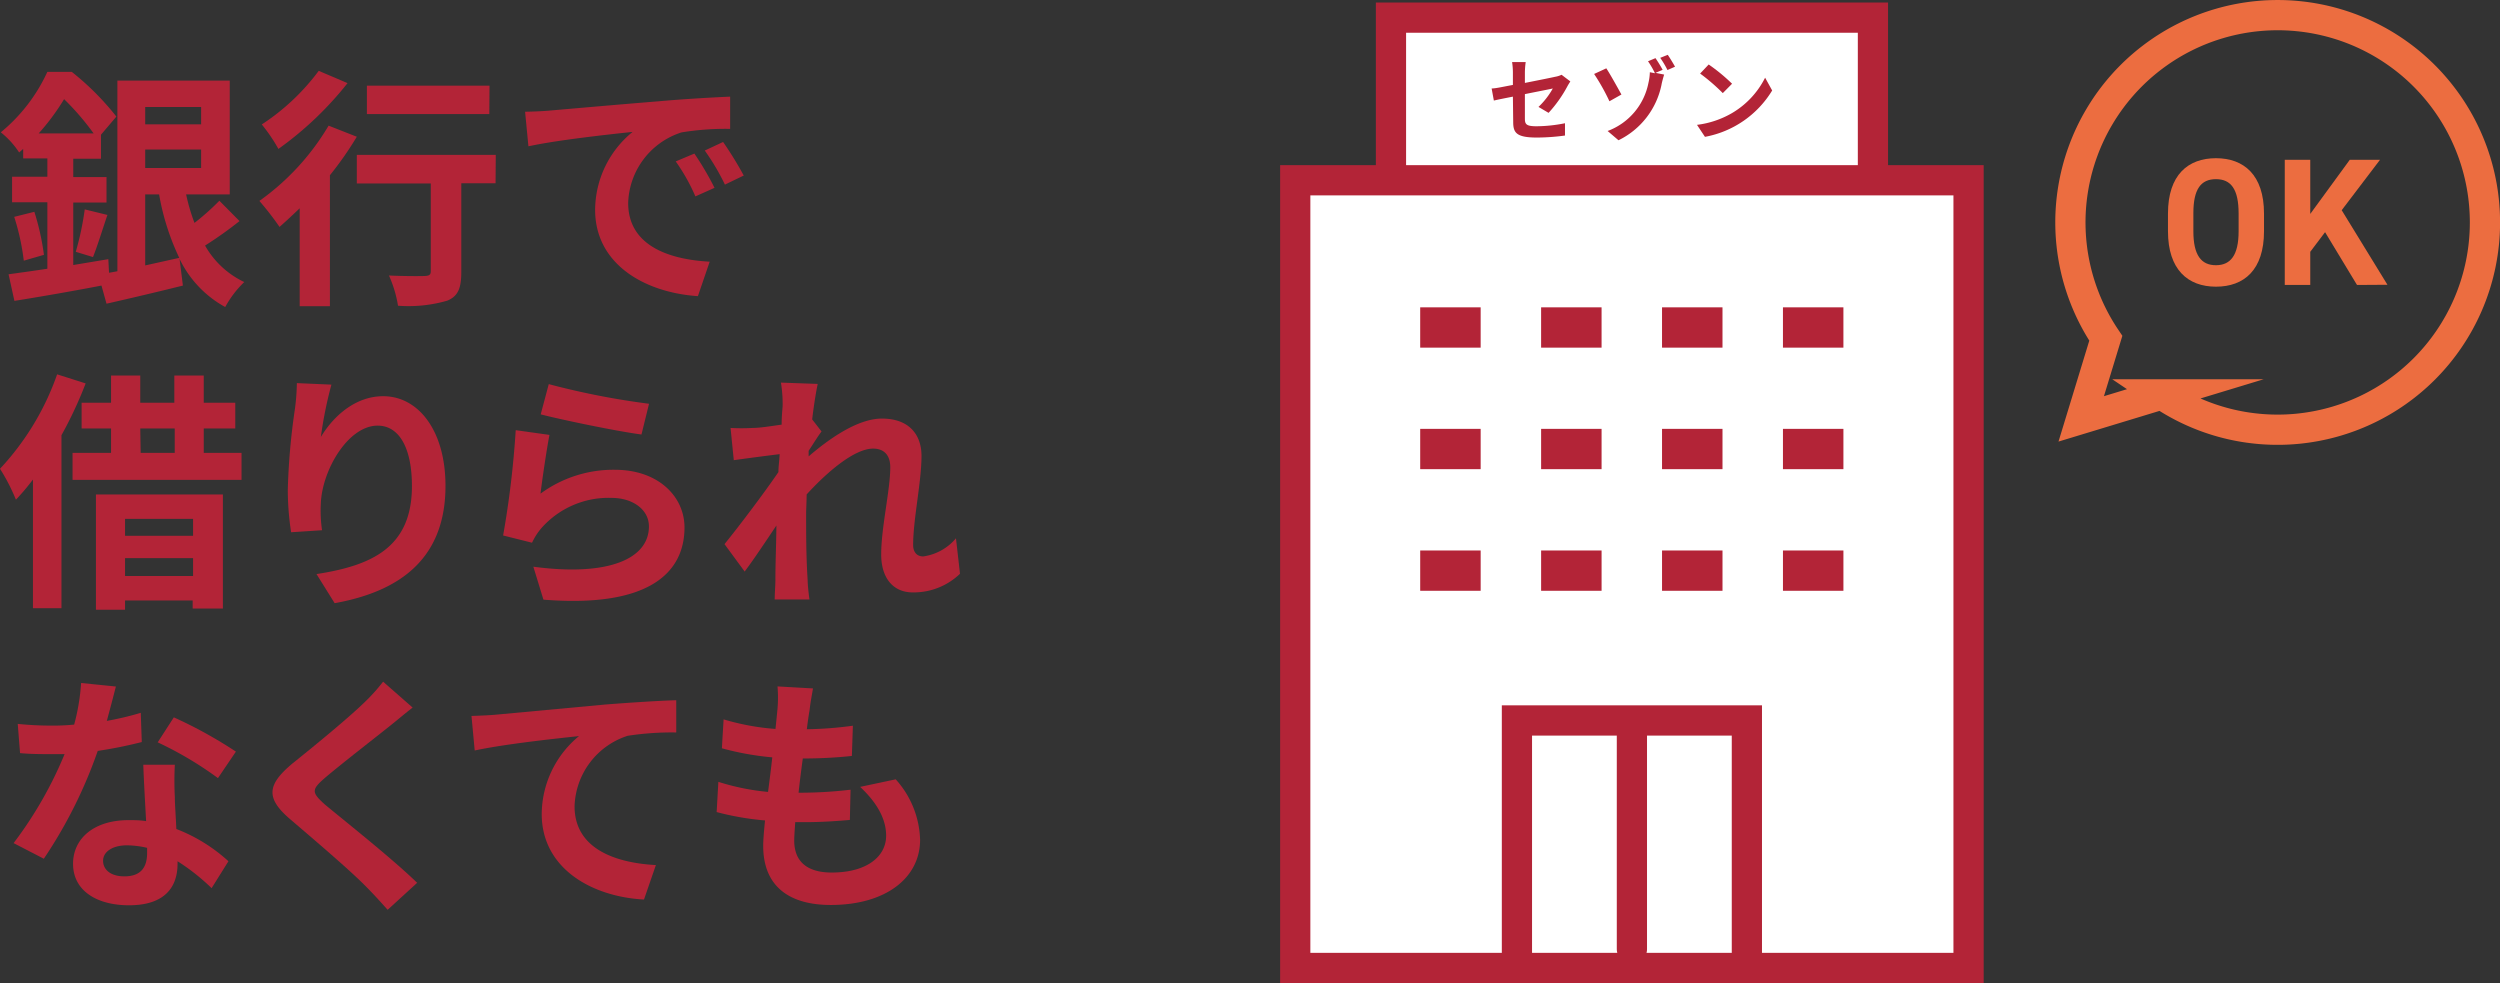
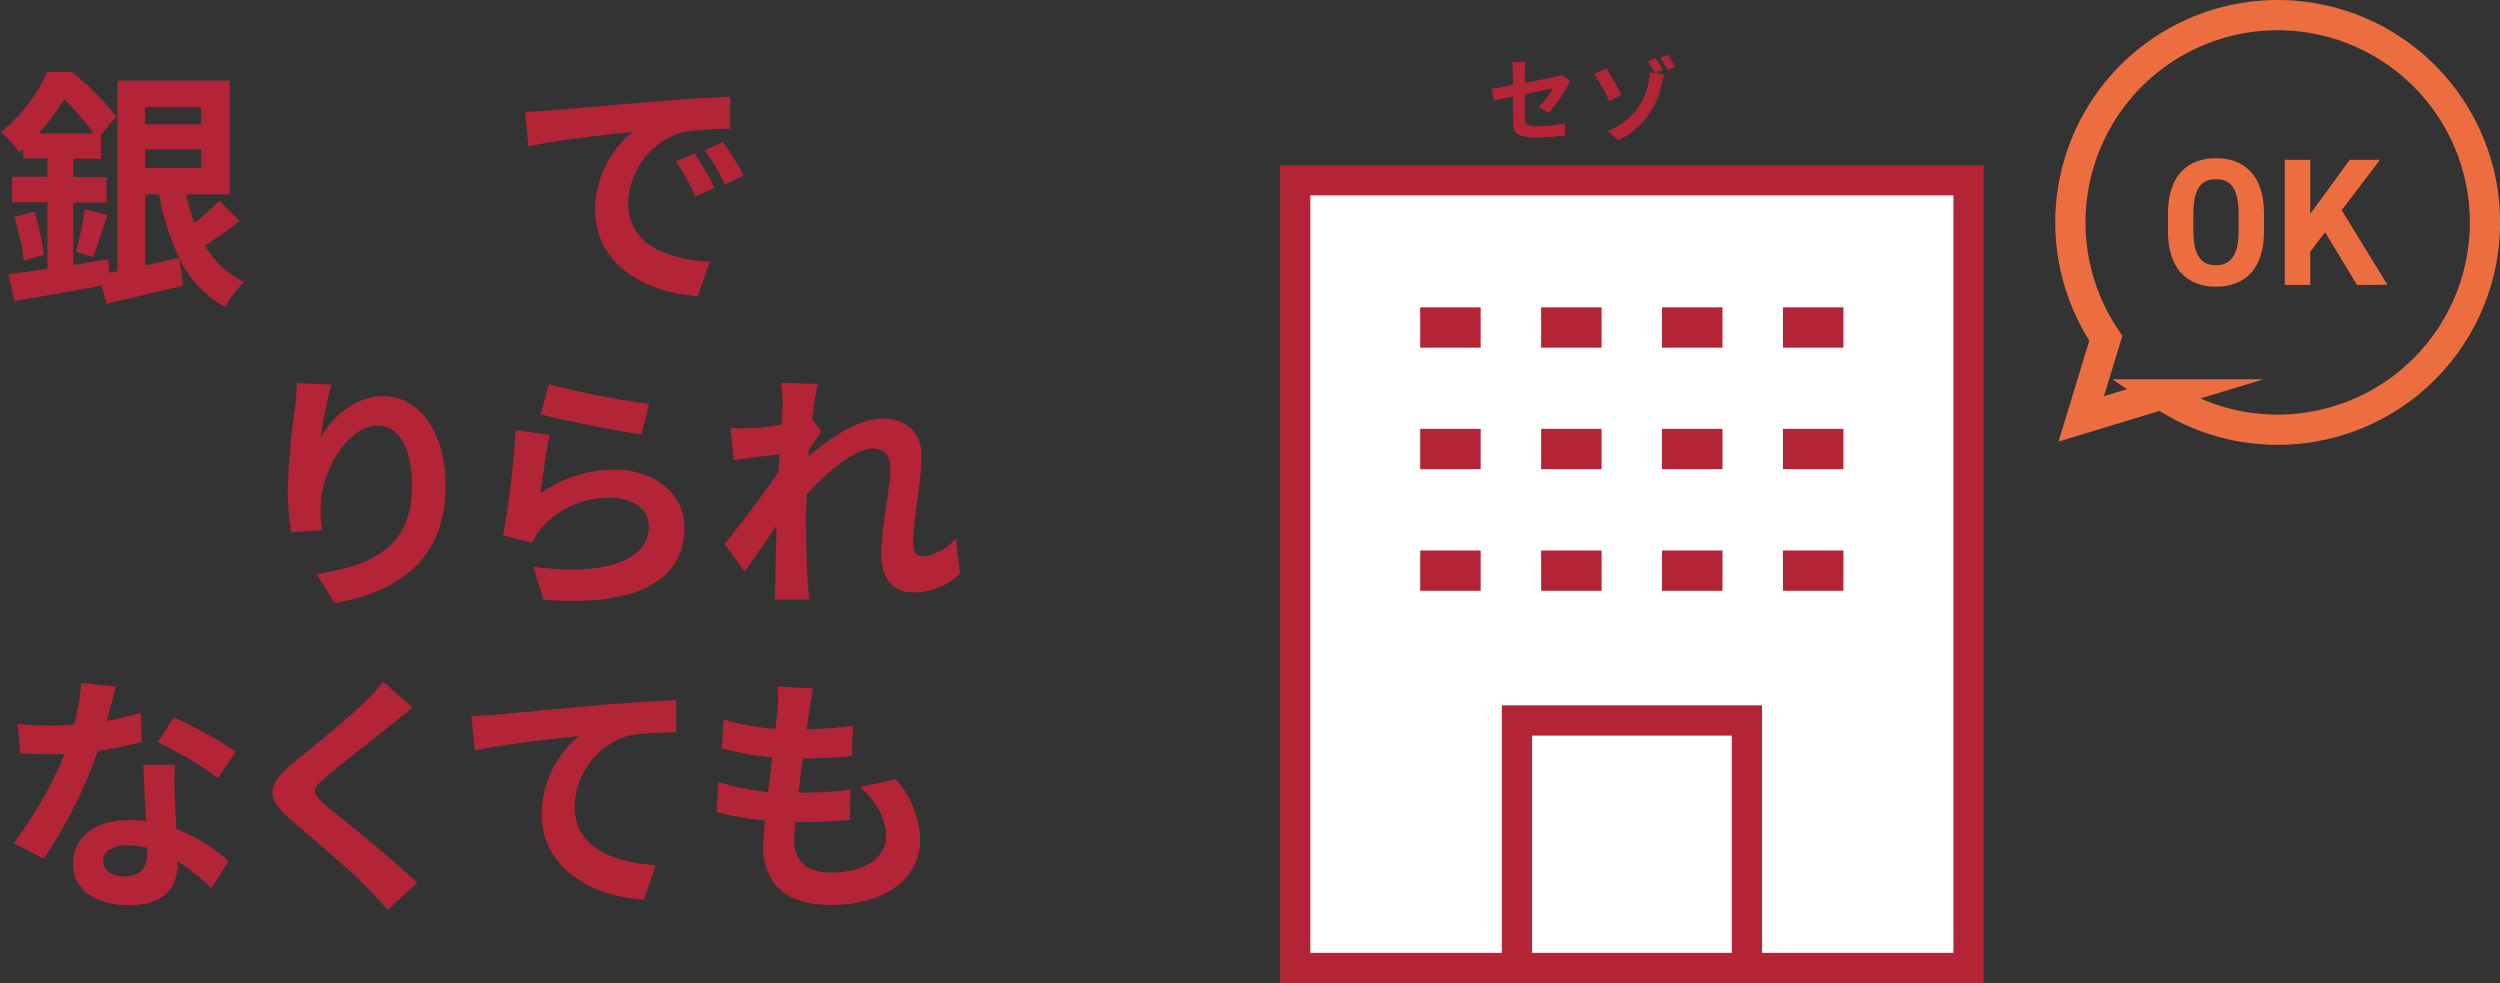
<svg xmlns="http://www.w3.org/2000/svg" id="レイヤー_1" data-name="レイヤー 1" viewBox="0 0 248.1 97.56">
  <rect x="0" y="0" width="248.1" height="97.56" fill="#333333" stroke="none" />
  <defs>
    <style>.cls-1{fill:#fff;}.cls-1,.cls-3,.cls-4{stroke:#b32437;}.cls-1,.cls-3,.cls-5{stroke-miterlimit:10;}.cls-1,.cls-3,.cls-4,.cls-5{stroke-width:3px;}.cls-2{fill:#b32437;}.cls-3,.cls-4,.cls-5{fill:none;stroke-linecap:round;}.cls-4{stroke-linejoin:round;}.cls-5{stroke:#ec6d40;}.cls-6{fill:#ec6d40;}</style>
  </defs>
-   <rect class="cls-1" x="138.04" y="1.75" width="47.83" height="25.74" />
  <rect class="cls-1" x="128.54" y="17.89" width="66.82" height="78.17" />
  <path class="cls-2" d="M215.53,40.72h-6v-4h6Zm-12,0h-6v-4h6Zm-12,0h-6v-4h6Zm-12,0h-6v-4h6Zm36,12.06h-6v-4h6Zm-12,0h-6v-4h6Zm-12,0h-6v-4h6Zm-12,0h-6v-4h6Zm36,12.07h-6v-4h6Zm-12,0h-6v-4h6Zm-12,0h-6v-4h6Zm-12,0h-6v-4h6Z" transform="translate(-32.59 -6.22)" />
  <polyline class="cls-3" points="150.54 95.29 150.54 71.5 173.36 71.5 173.36 95.29" />
-   <line class="cls-4" x1="161.95" y1="72.27" x2="161.95" y2="94.19" />
  <path class="cls-2" d="M182.73,15.81c-.81.16-1.52.3-1.89.39L180.62,15c.42,0,1.21-.19,2.11-.35V13.38a7,7,0,0,0-.08-1H184a8.59,8.59,0,0,0-.08,1v1.07c1.31-.26,2.57-.51,3-.61a2.3,2.3,0,0,0,.64-.2l.87.66c-.08.13-.22.34-.3.5a12.8,12.8,0,0,1-1.86,2.62l-1-.59A7.65,7.65,0,0,0,186.69,15c-.28.07-1.5.3-2.77.56V18c0,.56.16.75,1.15.75a14.68,14.68,0,0,0,2.83-.3l0,1.22a20.87,20.87,0,0,1-2.79.2c-2.06,0-2.35-.49-2.35-1.56Z" transform="translate(-32.59 -6.22)" />
  <path class="cls-2" d="M193.5,15.6l-1.19.67a20.52,20.52,0,0,0-1.52-2.71L192,13C192.39,13.59,193.17,15,193.5,15.6Zm4.09-2.45-.71.3.86.17c-.1.32-.22.77-.26,1a7.87,7.87,0,0,1-4.27,5.52l-1.08-.92a6.4,6.4,0,0,0,4.05-4.77,5,5,0,0,0,.14-1.06l.51.1a8.61,8.61,0,0,0-.69-1.19l.74-.31A12.68,12.68,0,0,1,197.59,13.15Zm1.23-.31-.75.33a9.19,9.19,0,0,0-.72-1.21l.75-.3C198.33,12,198.65,12.53,198.82,12.84Z" transform="translate(-32.59 -6.22)" />
-   <path class="cls-2" d="M204.48,17.44a8.49,8.49,0,0,0,3.28-3.51l.7,1.27a9.89,9.89,0,0,1-6.67,4.6L201,18.61A9.13,9.13,0,0,0,204.48,17.44Zm0-2.91-.92.93a19.07,19.07,0,0,0-2.25-1.94l.85-.9A17.71,17.71,0,0,1,204.48,14.53Z" transform="translate(-32.59 -6.22)" />
  <path class="cls-2" d="M56.36,28.16a39.09,39.09,0,0,1-3.42,2.43,8.78,8.78,0,0,0,3.89,3.62,10.19,10.19,0,0,0-1.89,2.48,10.75,10.75,0,0,1-4.53-4.78l.33,2.65c-2.6.65-5.38,1.3-7.58,1.8l-.5-1.8c-3,.58-6.22,1.13-8.64,1.52l-.58-2.64c1.08-.15,2.4-.33,3.85-.55v-6.6h-3.5V23.76h3.5V21.94h-2.4V21l-.4.35a8.58,8.58,0,0,0-1.82-2,16.82,16.82,0,0,0,4.62-6h2.42a26.9,26.9,0,0,1,4.43,4.44l-1.53,1.8v2.38H39.86v1.82h3.3v2.53h-3.3v6.2l3.48-.58.07,1.35.83-.15V14.22H55.39V25.51H51.06a19.49,19.49,0,0,0,.83,2.83,24,24,0,0,0,2.47-2.2ZM36,27.24a24.61,24.61,0,0,1,.95,4.27l-2,.58A23.22,23.22,0,0,0,34,27.74Zm5.88-7.78a25.87,25.87,0,0,0-2.93-3.4,22.64,22.64,0,0,1-2.52,3.4ZM40.11,31.21A29.06,29.06,0,0,0,41,27l2.25.55c-.5,1.48-1,3.1-1.43,4.18ZM47,16.84v1.72h5.55V16.84Zm5.55,6.05V21.06H47v1.83ZM47,32.56l3.38-.75a24.16,24.16,0,0,1-2-6.3H47Z" transform="translate(-32.59 -6.22)" />
-   <path class="cls-2" d="M68,19.79a33.49,33.49,0,0,1-2.67,3.82v13h-3V26.89c-.7.67-1.37,1.3-2,1.85a29,29,0,0,0-2-2.58,24.38,24.38,0,0,0,6.87-7.47Zm-.92-5.32A33.7,33.7,0,0,1,60.22,21a16.78,16.78,0,0,0-1.65-2.43,22.06,22.06,0,0,0,5.65-5.32Zm14.69,9.94H78.37v8.78c0,1.6-.3,2.42-1.4,2.87a13.82,13.82,0,0,1-4.88.5,12,12,0,0,0-.9-3c1.43.07,3.08.07,3.53.05s.62-.1.62-.48v-8.7H68V21.59H81.79Zm-.62-6.87H69V14.72H81.17Z" transform="translate(-32.59 -6.22)" />
  <path class="cls-2" d="M87.18,17.19c2.1-.18,6.23-.55,10.8-.92,2.57-.23,5.3-.38,7.07-.46l0,3.2a27,27,0,0,0-4.83.35,7.6,7.6,0,0,0-5.29,7c0,4.13,3.84,5.6,8.09,5.83l-1.17,3.42c-5.25-.35-10.2-3.15-10.2-8.57a10.05,10.05,0,0,1,3.72-7.73c-2.34.25-7.44.8-10.34,1.43l-.33-3.43C85.73,17.29,86.71,17.24,87.18,17.19Zm16.32,7.67-1.9.85a18.94,18.94,0,0,0-1.95-3.47l1.85-.78A29.94,29.94,0,0,1,103.5,24.86Zm2.9-1.22-1.87.9a22.45,22.45,0,0,0-2-3.38l1.82-.85A35.32,35.32,0,0,1,106.4,23.64Z" transform="translate(-32.59 -6.22)" />
-   <path class="cls-2" d="M41.09,44.27a40.4,40.4,0,0,1-2.4,5.14V66.58H35.86V53.81a23,23,0,0,1-1.69,2,19.44,19.44,0,0,0-1.58-3.07,26.51,26.51,0,0,0,5.67-9.37Zm15.47,6.89v2.68H39.79V51.16h3.82V48.74H40.69V46.19h2.92v-2.7h2.9v2.7h3.38v-2.7h2.92v2.7h3.13v2.55H52.81v2.42ZM42.11,55.29h12.6V66.61h-3v-.8H45v.92H42.11ZM45,57.71v1.68h6.75V57.71Zm6.75,5.67V61.61H45v1.77Zm-5.2-12.22h3.38V48.74H46.51Z" transform="translate(-32.59 -6.22)" />
  <path class="cls-2" d="M64.43,49.59c1.2-2,3.37-4.05,6.19-4.05,3.48,0,6.18,3.4,6.18,8.9,0,7.07-4.33,10.44-11,11.64L64,63.19c5.55-.85,9.47-2.68,9.47-8.73,0-3.85-1.3-6-3.4-6-2.94,0-5.52,4.43-5.64,7.73a13,13,0,0,0,.12,2.65l-3.07.2a28.25,28.25,0,0,1-.33-4.18,66,66,0,0,1,.7-8,20.85,20.85,0,0,0,.2-2.62l3.43.15A40.93,40.93,0,0,0,64.43,49.59Z" transform="translate(-32.59 -6.22)" />
  <path class="cls-2" d="M86.23,55.21a12.22,12.22,0,0,1,7.37-2.37c4.37,0,6.92,2.7,6.92,5.72,0,4.55-3.6,8-14,7.17l-1-3.27c7.49,1,11.47-.8,11.47-4,0-1.63-1.55-2.83-3.73-2.83a8.88,8.88,0,0,0-6.94,3,6.25,6.25,0,0,0-.93,1.45l-2.87-.72a93.39,93.39,0,0,0,1.25-10.45l3.35.47C86.85,50.74,86.4,53.79,86.23,55.21ZM97,46.29l-.75,3.05c-2.52-.33-8.09-1.5-10-2l.8-3A76.38,76.38,0,0,0,97,46.29Z" transform="translate(-32.59 -6.22)" />
  <path class="cls-2" d="M110.09,44.19l3.65.13c-.15.7-.37,2-.55,3.52l.93,1.2c-.35.45-.85,1.27-1.28,1.92,0,.18,0,.35,0,.55,2-1.72,4.85-3.75,7.27-3.75,2.7,0,3.93,1.6,3.93,3.7,0,2.6-.83,6.28-.83,8.85,0,.65.33,1.13,1,1.13a5.17,5.17,0,0,0,3.25-1.8l.4,3.52a6.63,6.63,0,0,1-4.7,1.85c-1.87,0-3.12-1.35-3.12-3.77,0-2.7.9-6.38.9-8.65,0-1.23-.65-1.85-1.7-1.85-1.85,0-4.55,2.3-6.6,4.55,0,.7-.05,1.37-.05,2,0,2,0,4.15.15,6.5,0,.45.1,1.35.18,1.92h-3.45c0-.57.07-1.44.07-1.85,0-1.94.08-3.39.1-5.49-1.05,1.57-2.27,3.4-3.15,4.57l-2-2.72c1.42-1.75,3.92-5.05,5.35-7.15,0-.58.1-1.18.12-1.78-1.22.15-3.15.4-4.55.6l-.32-3.2a19.93,19.93,0,0,0,2.17,0c.73,0,1.83-.18,2.9-.33,0-1,.1-1.65.1-1.92A13.27,13.27,0,0,0,110.09,44.19Z" transform="translate(-32.59 -6.22)" />
  <path class="cls-2" d="M43.19,77.76a29.45,29.45,0,0,0,3.37-.8l.1,2.9a43.39,43.39,0,0,1-4.37.88,46.36,46.36,0,0,1-5.35,10.7l-3-1.55A39.57,39.57,0,0,0,39,81.06c-.45,0-.87,0-1.3,0-1,0-2.05,0-3.12-.1l-.23-2.9a33,33,0,0,0,3.33.17,21.79,21.79,0,0,0,2.27-.1A20.94,20.94,0,0,0,40.64,74l3.45.35C43.89,75.14,43.56,76.41,43.19,77.76Zm6.75,7.55c0,.73.1,1.93.15,3.18a16.38,16.38,0,0,1,5.17,3.2l-1.67,2.67a21,21,0,0,0-3.38-2.67v.25c0,2.32-1.27,4.12-4.82,4.12-3.1,0-5.55-1.38-5.55-4.12,0-2.45,2-4.33,5.52-4.33.6,0,1.15,0,1.73.1-.1-1.85-.23-4.07-.28-5.6h3.13A31,31,0,0,0,49.94,85.31Zm-5,7.88c1.72,0,2.25-1,2.25-2.33v-.5a9,9,0,0,0-2-.25c-1.45,0-2.37.65-2.37,1.53S43.56,93.19,44.94,93.19Zm3.3-13.3,1.6-2.48A44.28,44.28,0,0,1,56,80.81l-1.78,2.63A35.26,35.26,0,0,0,48.24,79.89Z" transform="translate(-32.59 -6.22)" />
  <path class="cls-2" d="M71.41,78.16c-1.62,1.3-4.92,3.85-6.6,5.28-1.32,1.15-1.3,1.42,0,2.6,1.88,1.57,6.63,5.32,9.18,7.79l-2.93,2.68c-.7-.78-1.42-1.58-2.17-2.33-1.53-1.57-5.2-4.69-7.48-6.64-2.5-2.13-2.3-3.45.2-5.55,2-1.6,5.4-4.38,7.08-6a18.94,18.94,0,0,0,1.92-2.12l2.93,2.57C72.81,77,72,77.69,71.41,78.16Z" transform="translate(-32.59 -6.22)" />
  <path class="cls-2" d="M81.85,77.14l10.77-1c2.58-.2,5.33-.38,7.08-.43l0,3.2a28.72,28.72,0,0,0-4.82.33,7.59,7.59,0,0,0-5.27,7c0,4.1,3.84,5.6,8.07,5.83l-1.18,3.42C91.3,95.21,86.35,92.39,86.35,87a10.1,10.1,0,0,1,3.7-7.73c-2.35.25-7.45.8-10.35,1.43l-.32-3.43C80.38,77.24,81.35,77.19,81.85,77.14Z" transform="translate(-32.59 -6.22)" />
  <path class="cls-2" d="M112.94,76.66c-.08.43-.18,1.1-.28,1.93a37,37,0,0,0,4.57-.35l-.1,3a44.82,44.82,0,0,1-4.87.25c-.15,1.1-.3,2.28-.42,3.4H112a43.16,43.16,0,0,0,5-.3l-.07,3c-1.4.12-2.85.22-4.42.22h-1c-.05.75-.1,1.38-.1,1.83,0,2.07,1.27,3.17,3.72,3.17,3.5,0,5.4-1.6,5.4-3.65,0-1.7-.93-3.3-2.58-4.85l3.53-.75a9.32,9.32,0,0,1,2.42,6c0,3.78-3.4,6.47-8.87,6.47-3.92,0-6.7-1.69-6.7-5.87,0-.6.08-1.5.18-2.52a27.76,27.76,0,0,1-4.8-.83l.17-3a23.33,23.33,0,0,0,4.93,1c.15-1.13.3-2.3.42-3.43a28.34,28.34,0,0,1-5-.9l.17-2.87a24,24,0,0,0,5.15.95c.08-.78.15-1.45.2-2a12.94,12.94,0,0,0,0-2.22l3.52.2C113.14,75.34,113,76,112.94,76.66Z" transform="translate(-32.59 -6.22)" />
  <path class="cls-5" d="M273.17,42.84a20.57,20.57,0,1,0-31.6-3.05l-2.44,8,8-2.43A20.58,20.58,0,0,0,273.17,42.84Z" transform="translate(-32.59 -6.22)" />
-   <path class="cls-6" d="M252.5,34.67c-2.79,0-4.76-1.7-4.76-5.5V27.41c0-3.84,2-5.49,4.76-5.49s4.77,1.65,4.77,5.49v1.76C257.27,33,255.3,34.67,252.5,34.67Zm-2.24-5.5c0,2.38.78,3.37,2.24,3.37s2.25-1,2.25-3.37V27.41C254.75,25,254,24,252.5,24s-2.24,1-2.24,3.37Z" transform="translate(-32.59 -6.22)" />
+   <path class="cls-6" d="M252.5,34.67c-2.79,0-4.76-1.7-4.76-5.5V27.41c0-3.84,2-5.49,4.76-5.49s4.77,1.65,4.77,5.49v1.76C257.27,33,255.3,34.67,252.5,34.67Zm-2.24-5.5c0,2.38.78,3.37,2.24,3.37s2.25-1,2.25-3.37V27.41C254.75,25,254,24,252.5,24s-2.24,1-2.24,3.37" transform="translate(-32.59 -6.22)" />
  <path class="cls-6" d="M266.5,34.5l-3.17-5.24-1.47,1.95V34.5h-2.53V22.08h2.53v5.37l3.92-5.37h3l-3.8,5,4.54,7.4Z" transform="translate(-32.59 -6.22)" />
</svg>